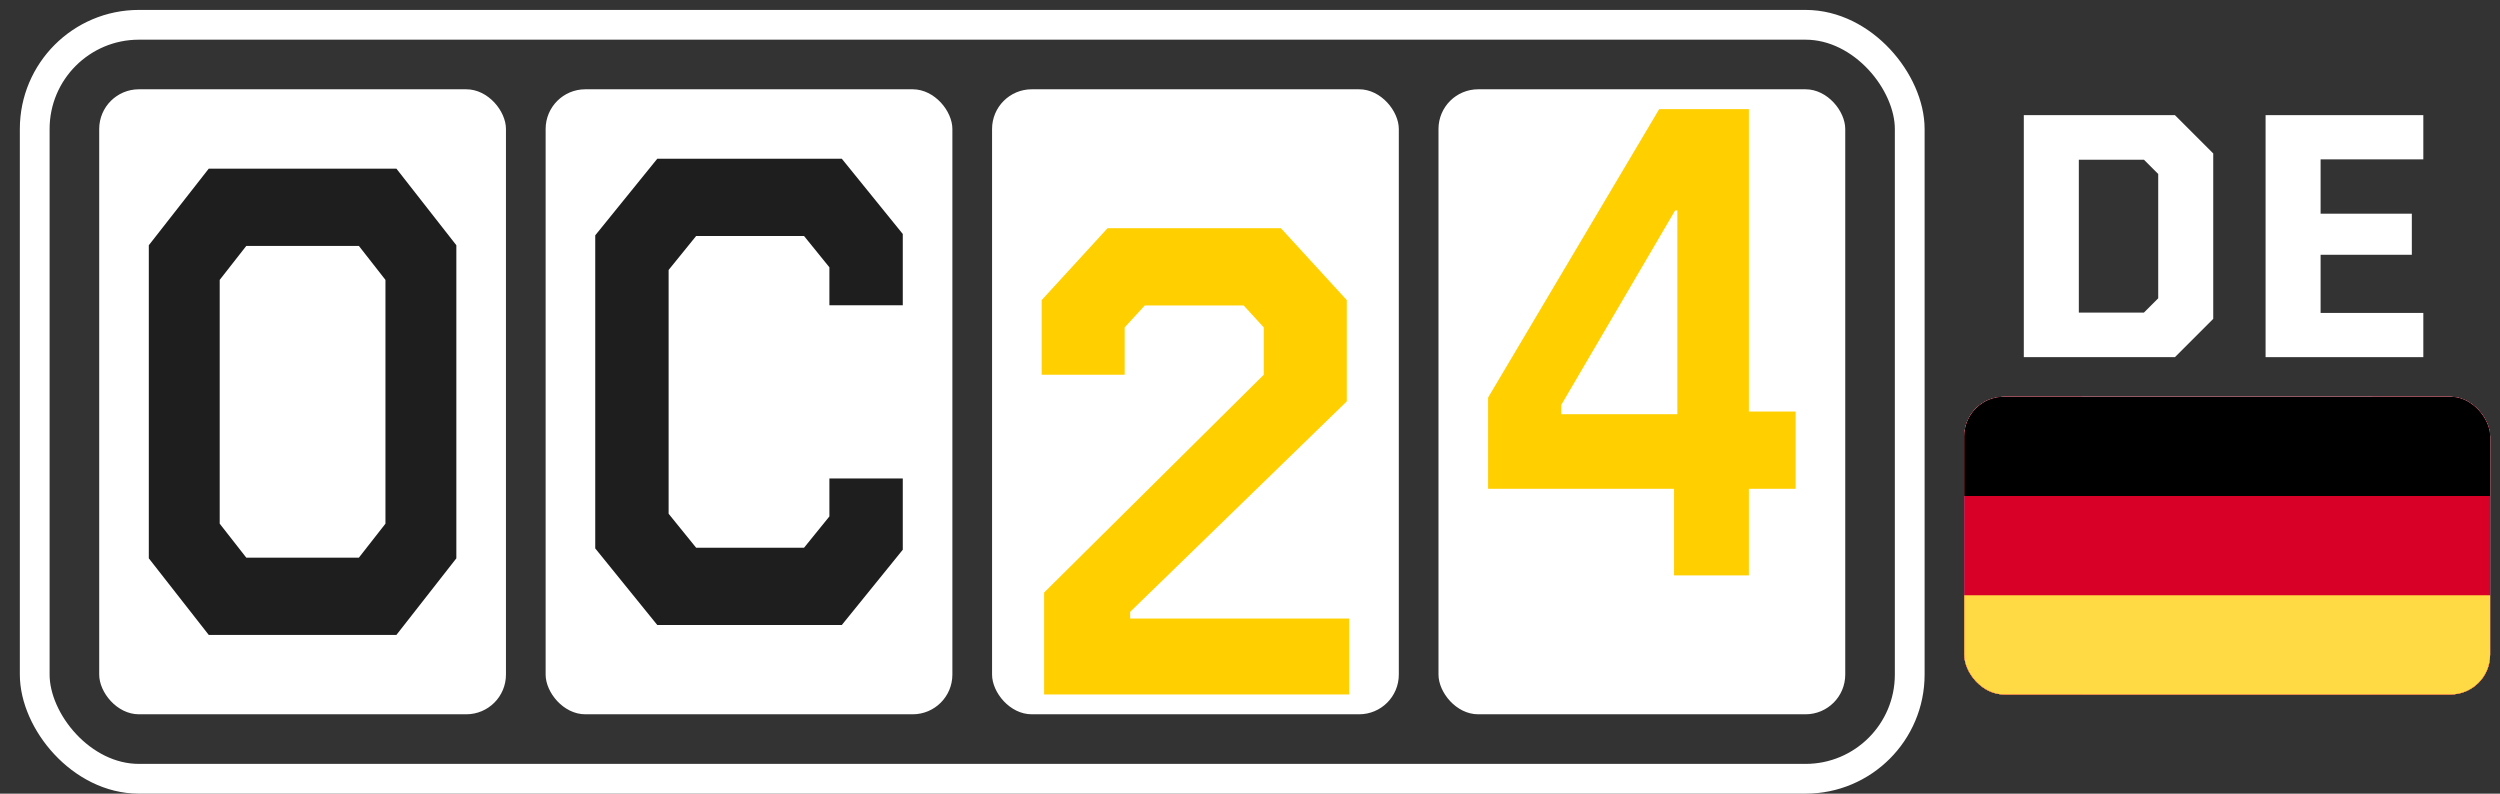
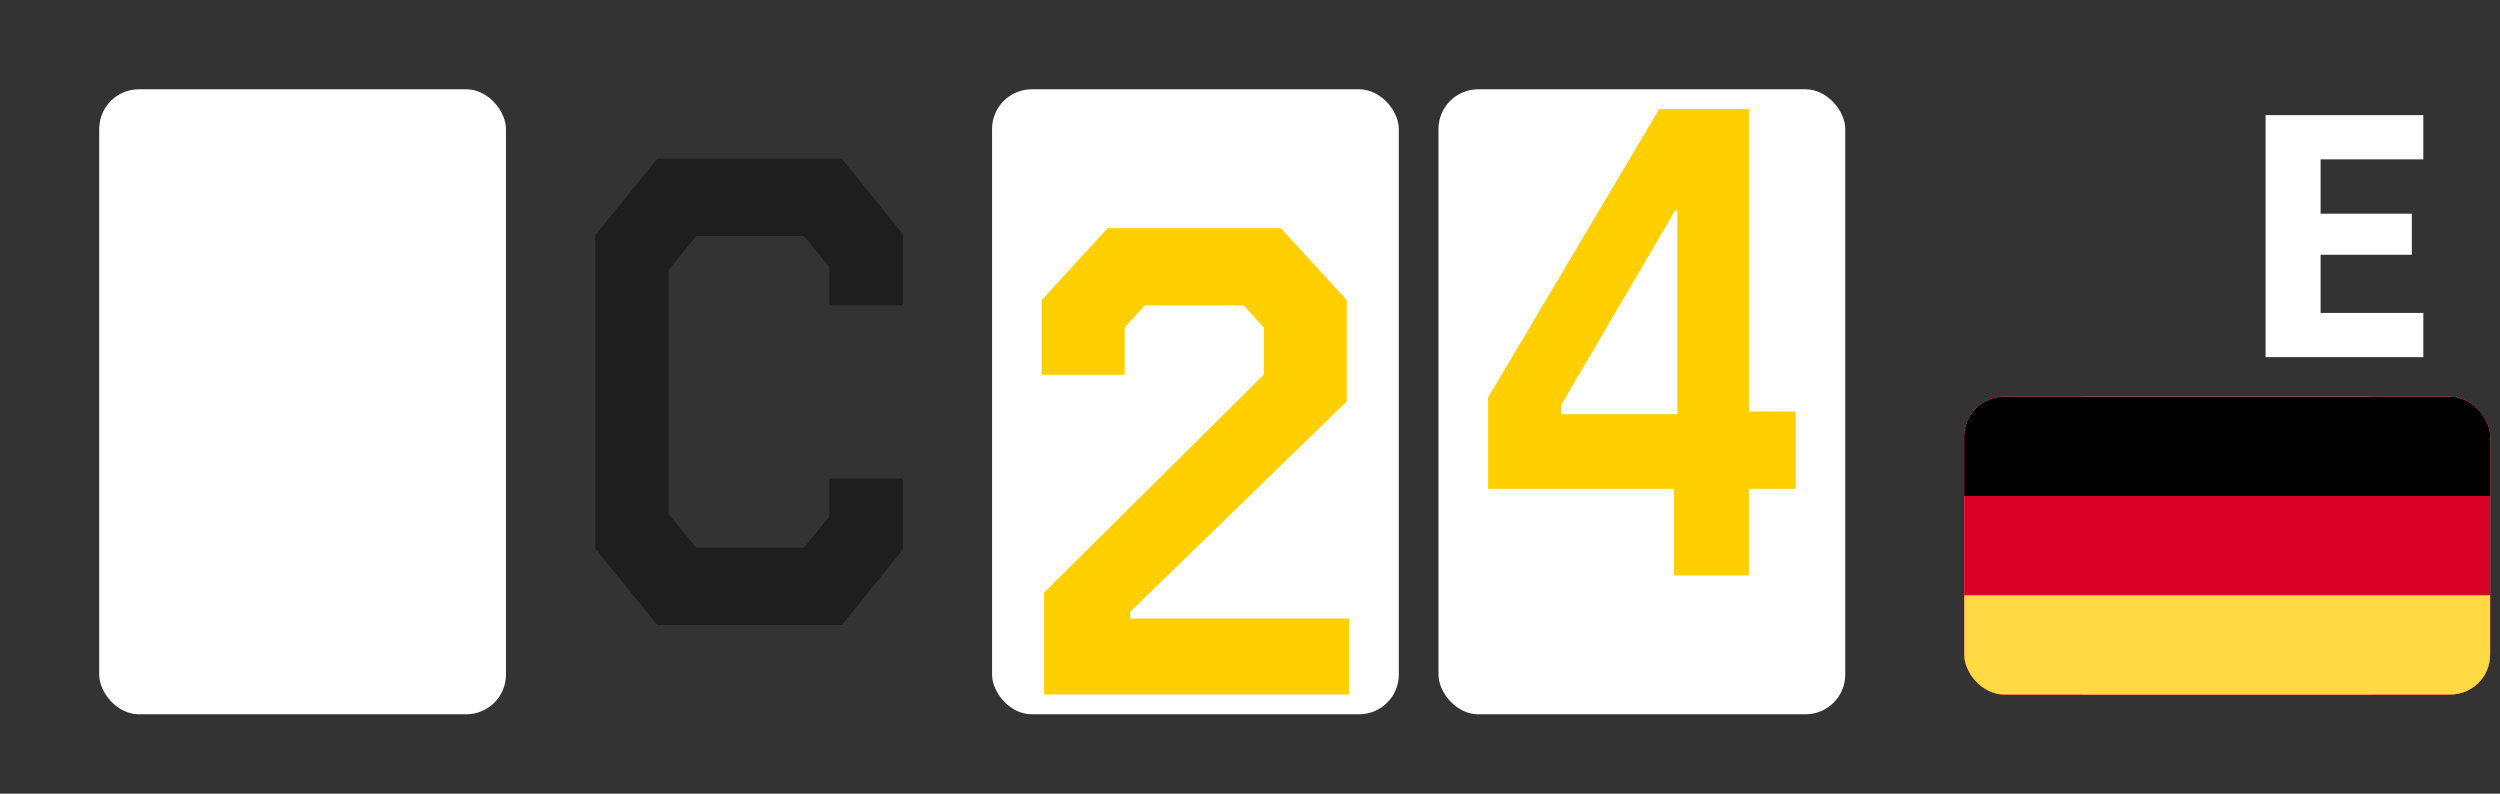
<svg xmlns="http://www.w3.org/2000/svg" width="252" height="80" viewBox="0 0 252 80" fill="none">
  <rect x="0" y="0" width="252" height="80" fill="#333333" stroke="none" />
-   <rect x="3.5" y="2.5" width="189" height="76" rx="10.5" stroke="white" stroke-width="3" />
  <rect x="10" y="9" width="41" height="63" rx="4" fill="white" />
-   <path d="M15 56.279V24.721L21.042 17H39.958L46 24.721V56.279L39.958 64H21.042L15 56.279ZM36.175 56.211L38.854 52.787V28.213L36.175 24.789H24.825L22.146 28.213V52.787L24.825 56.211H36.175Z" fill="#1E1E1E" />
-   <rect x="55" y="9" width="41" height="63" rx="4" fill="white" />
  <path d="M60 55.279V23.721L66.254 16H84.854L91 23.587V30.771H83.603V26.944L81.047 23.789H70.17L67.397 27.213V51.787L70.17 55.211H81.047L83.603 52.056V48.229H91V55.413L84.854 63H66.254L60 55.279Z" fill="#1E1E1E" />
  <rect x="100" y="9" width="41" height="63" rx="4" fill="white" />
  <path d="M105.246 59.727L127.389 37.771V33.004L125.359 30.789H115.395L113.365 33.004V37.771H105V30.251L111.643 23H129.111L135.754 30.251V40.457L113.919 61.674V62.346H136V70H105.246V59.727Z" fill="#FFCF00" />
  <rect x="145" y="9" width="41" height="63" rx="4" fill="white" />
  <path d="M168.744 49.271H150V40.073L167.247 11H176.286V41.483H181V49.271H176.286V58H168.744V49.271ZM169.077 41.751V21.206H168.855L157.376 40.811V41.751H169.077Z" fill="#FFCF00" />
  <g clip-path="url(#clip0_494_4945)">
    <path d="M250.086 70.862H198.914C198.409 70.862 198 70.453 198 69.948V37.051C198 36.547 198.409 36.138 198.914 36.138H250.086C250.591 36.138 251 36.547 251 37.051V69.948C251 70.453 250.591 70.862 250.086 70.862Z" fill="#F5F5F5" />
    <path d="M239.12 36.139H209.879V70.863H239.12V36.139Z" fill="#F5F5F5" />
    <path d="M198.914 36.138C198.409 36.138 198 36.547 198 37.051V69.948C198 70.453 198.409 70.862 198.914 70.862H209.879V36.138H198.914Z" fill="#FF4B55" />
    <path d="M250.086 36.138H239.121V70.862H250.086C250.591 70.862 251 70.453 251 69.948V37.051C251 36.547 250.591 36.138 250.086 36.138Z" fill="#FF4B55" />
    <path d="M230.045 57.512L235.468 54.413L234.223 53.791C233.874 53.617 233.675 53.24 233.726 52.853L234.131 49.818L231.835 50.486C231.328 50.633 230.802 50.321 230.688 49.806L230.468 48.812L228.313 51.335C228.014 51.684 227.445 51.417 227.523 50.964L228.443 45.611L227.034 45.997C226.622 46.109 226.187 45.922 225.987 45.545L224.502 42.764V42.76L224.501 42.762L224.5 42.76V42.764L223.016 45.545C222.815 45.922 222.38 46.109 221.969 45.997L220.559 45.611L221.48 50.964C221.558 51.417 220.989 51.684 220.69 51.335L218.534 48.812L218.314 49.806C218.2 50.322 217.674 50.633 217.167 50.486L214.871 49.818L215.276 52.853C215.328 53.24 215.128 53.617 214.779 53.791L213.535 54.413L218.957 57.512C219.519 57.833 219.765 58.514 219.538 59.12L219.075 60.359L223.721 59.963C223.978 59.941 224.197 60.148 224.19 60.406L224.043 65.379H224.957L224.811 60.405C224.803 60.148 225.022 59.941 225.279 59.962L229.927 60.359L229.464 59.12C229.237 58.514 229.483 57.833 230.045 57.512Z" fill="#FF4B55" />
    <g clip-path="url(#clip1_494_4945)">
      <path d="M251 40H198V70H251V40Z" fill="#F0F0F0" />
      <path d="M251 40H198V50H251V40Z" fill="#D80027" />
      <path d="M251 60H198V70H251V60Z" fill="#6DA544" />
      <path d="M251 50H198V40.789C198 40.353 198.409 40 198.914 40H250.086C250.591 40 251 40.353 251 40.789L251 50Z" fill="#F5F5F5" />
      <path d="M250.086 70H198.914C198.409 70 198 69.647 198 69.21V60H251V69.21C251 69.647 250.591 70 250.086 70Z" fill="#FF4B55" />
      <path d="M251 50H198V60H251V50Z" fill="#41479B" />
      <path d="M211.769 61.889C211.492 61.755 205 58.574 205 53.684V47H219V53.684C219 58.574 212.508 61.755 212.231 61.889L212 62L211.769 61.889Z" fill="#FF4B55" />
      <path d="M215 52.5L212.9 52.754H212.2V51.603H212.62L214.3 51.857L214.072 50.96L214.3 50.063L212.62 50.317H212.2V49.929L212.477 48L211.5 48.261L210.523 48L210.8 49.929V50.317H210.38L208.7 50.063L208.927 50.96L208.7 51.857L210.38 51.603H210.8V52.754H210.1L208 52.5L208.284 53.397L208 54.294L210.1 54.04H210.8V57H212.2V54.04H212.9L215 54.294L214.716 53.397L215 52.5Z" fill="#F5F5F5" />
      <path d="M211.5 56C210.568 56 209.768 56.466 209.424 57.129C209.363 57.125 209.305 57.114 209.243 57.114C208.042 57.114 207.069 57.889 207 58.864C208.828 60.716 211.117 61.819 211.276 61.895L211.5 62L211.724 61.895C211.883 61.819 214.172 60.716 216 58.864C215.931 57.889 214.958 57.114 213.757 57.114C213.695 57.114 213.637 57.125 213.576 57.129C213.232 56.466 212.432 56 211.5 56Z" fill="#41479B" />
      <path d="M218.062 47.744C218.062 47.744 218.062 52.211 218.062 53.699C218.062 58.165 211.5 61.143 211.5 61.143C211.5 61.143 204.938 58.165 204.938 53.699C204.938 52.211 204.938 47.744 204.938 47.744H218.062ZM219 47H218.062H204.938H204V47.744V53.699C204 58.542 210.748 61.659 211.035 61.789L211.5 62L211.965 61.789C212.252 61.659 219 58.541 219 53.699V47.744V47H219Z" fill="#F5F5F5" />
    </g>
    <path d="M251 40H198V70H251V40Z" fill="#D80027" />
    <path d="M251 40H198V50H251V40Z" fill="black" />
    <path d="M251 60H198V70H251V60Z" fill="#FFDA44" />
  </g>
-   <path d="M204 11.606H219.233L223.094 15.467V32.139L219.233 36H204V11.606ZM217.548 30.069V17.538L216.109 16.099H209.546V31.508H216.109L217.548 30.069Z" fill="white" />
  <path d="M228.371 36V11.606H244.271V16.064H233.916V21.54H243.112V25.681H233.916V31.543H244.271V36H228.371Z" fill="white" />
  <defs>
    <clipPath id="clip0_494_4945">
      <rect x="198" y="40" width="53" height="30" rx="4" fill="white" />
    </clipPath>
    <clipPath id="clip1_494_4945">
-       <rect width="53" height="53" fill="white" transform="translate(198 28)" />
-     </clipPath>
+       </clipPath>
  </defs>
</svg>